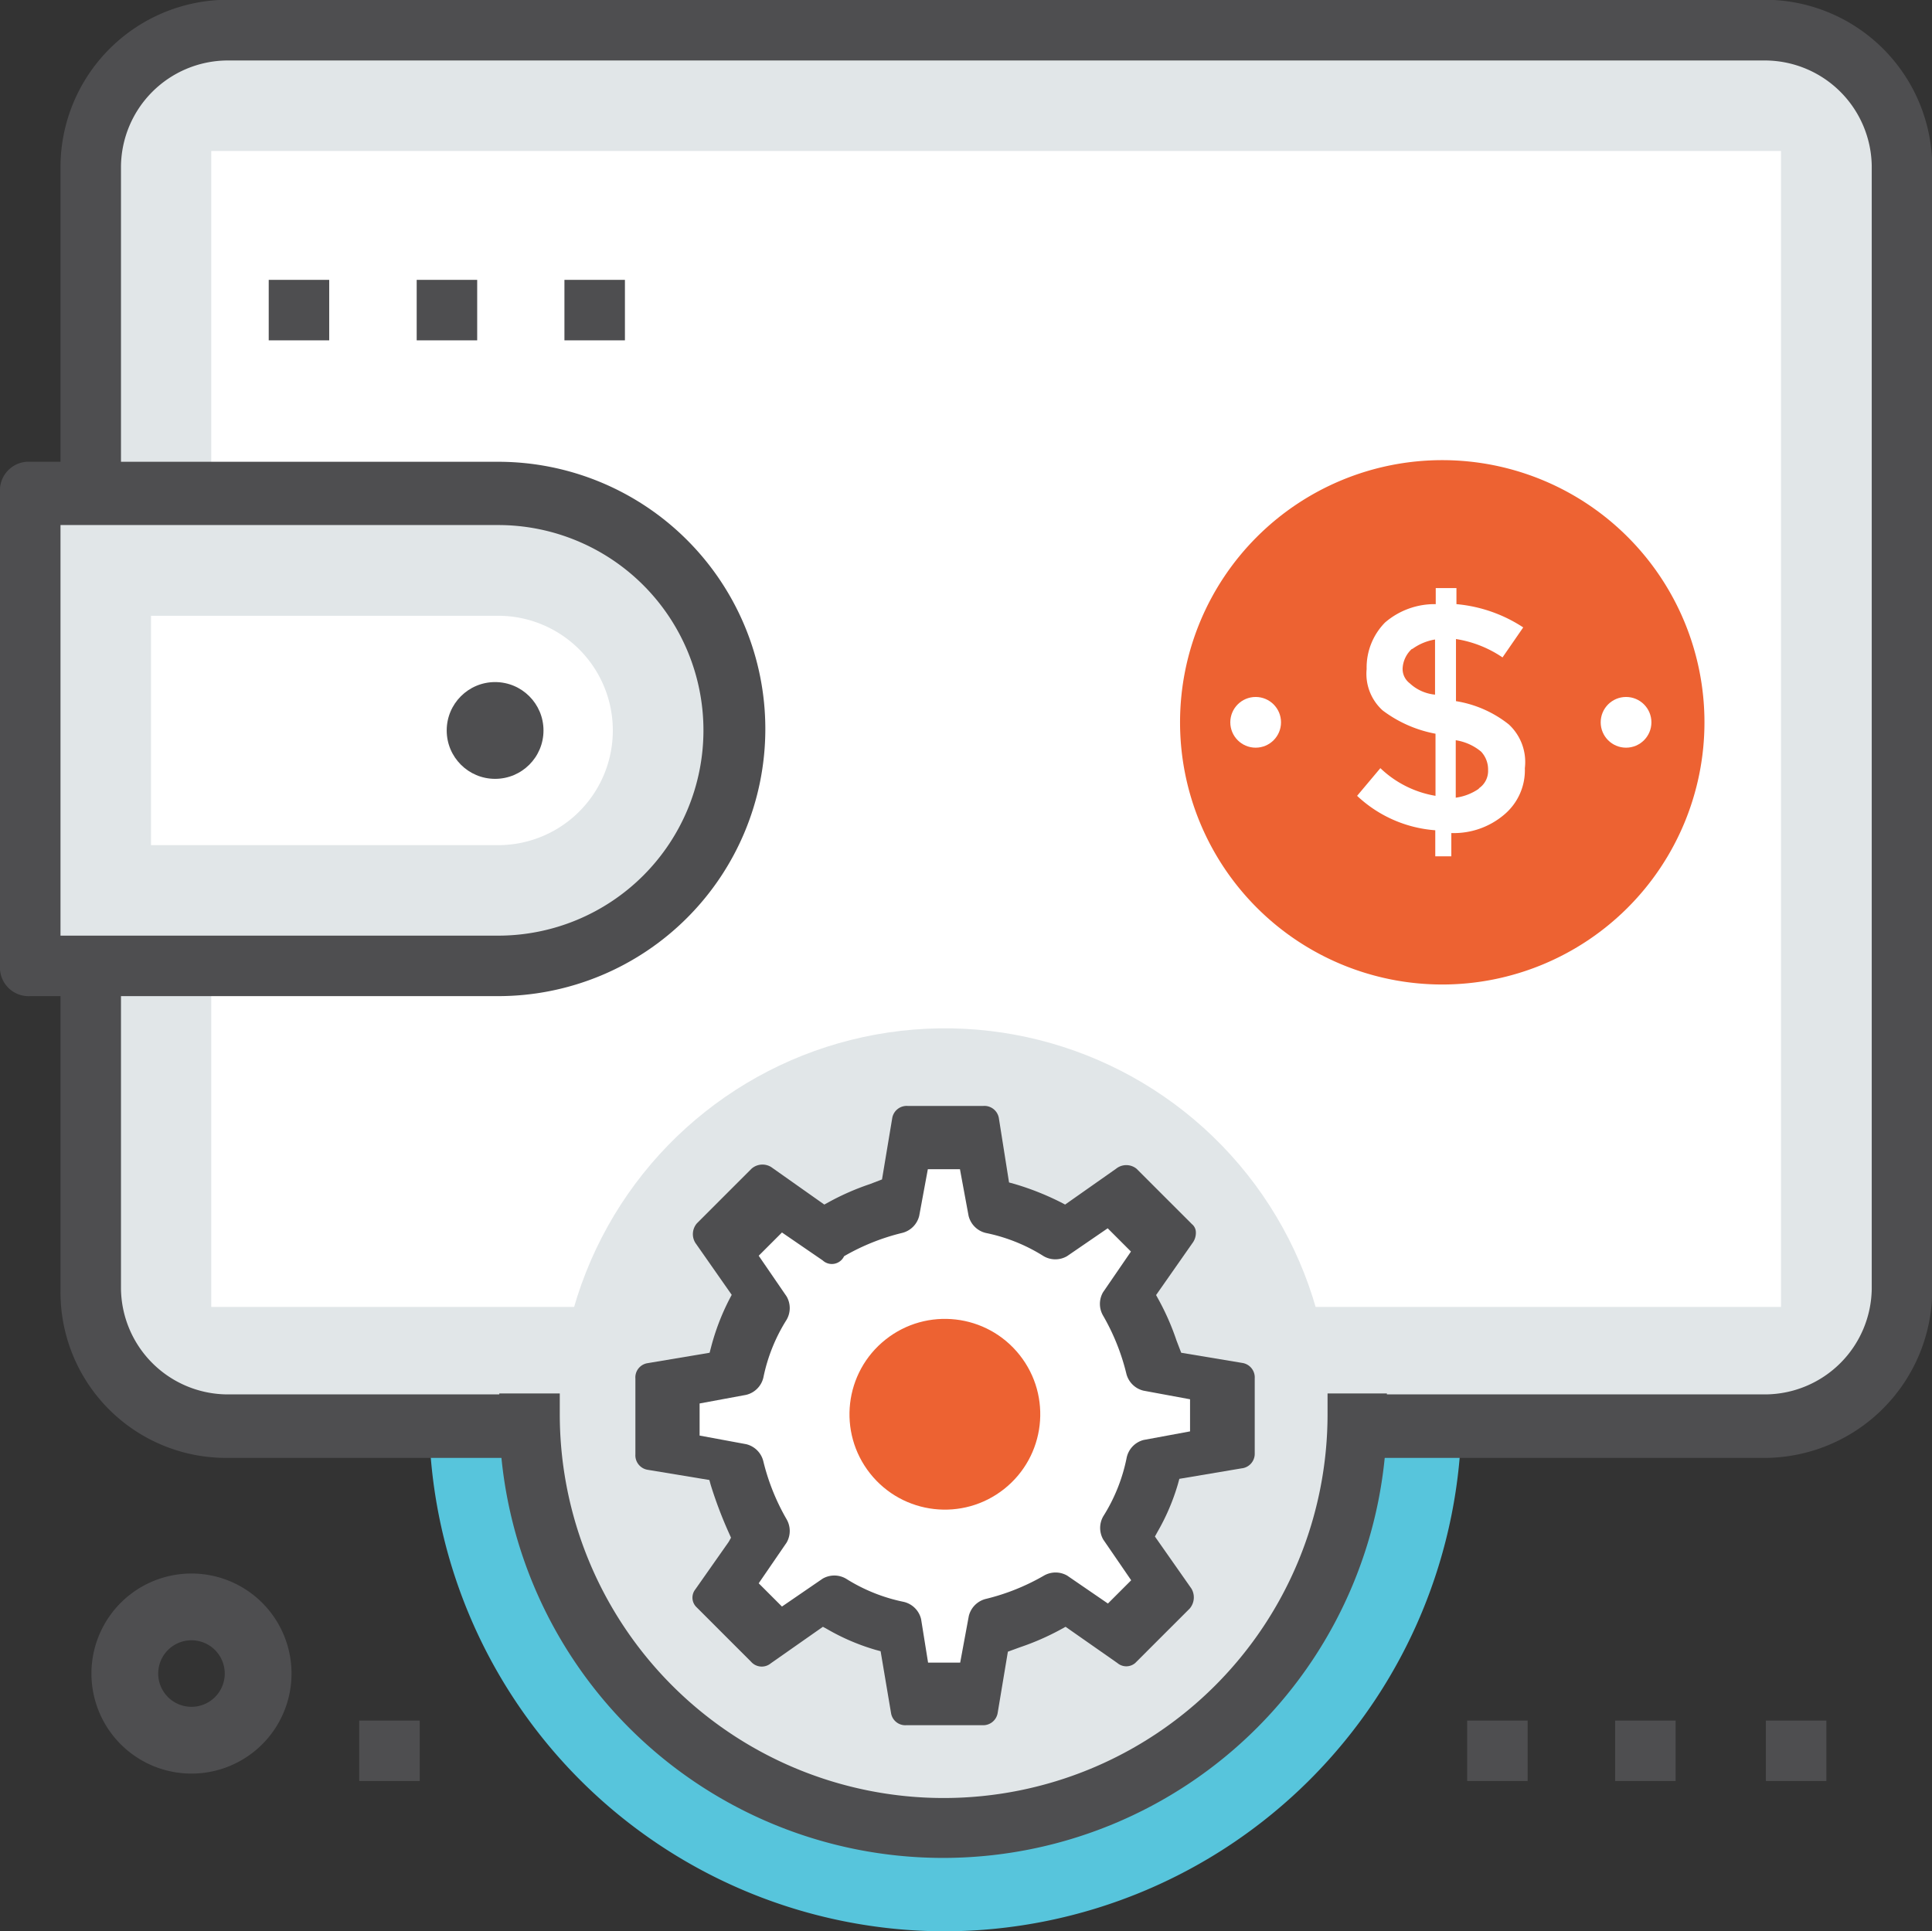
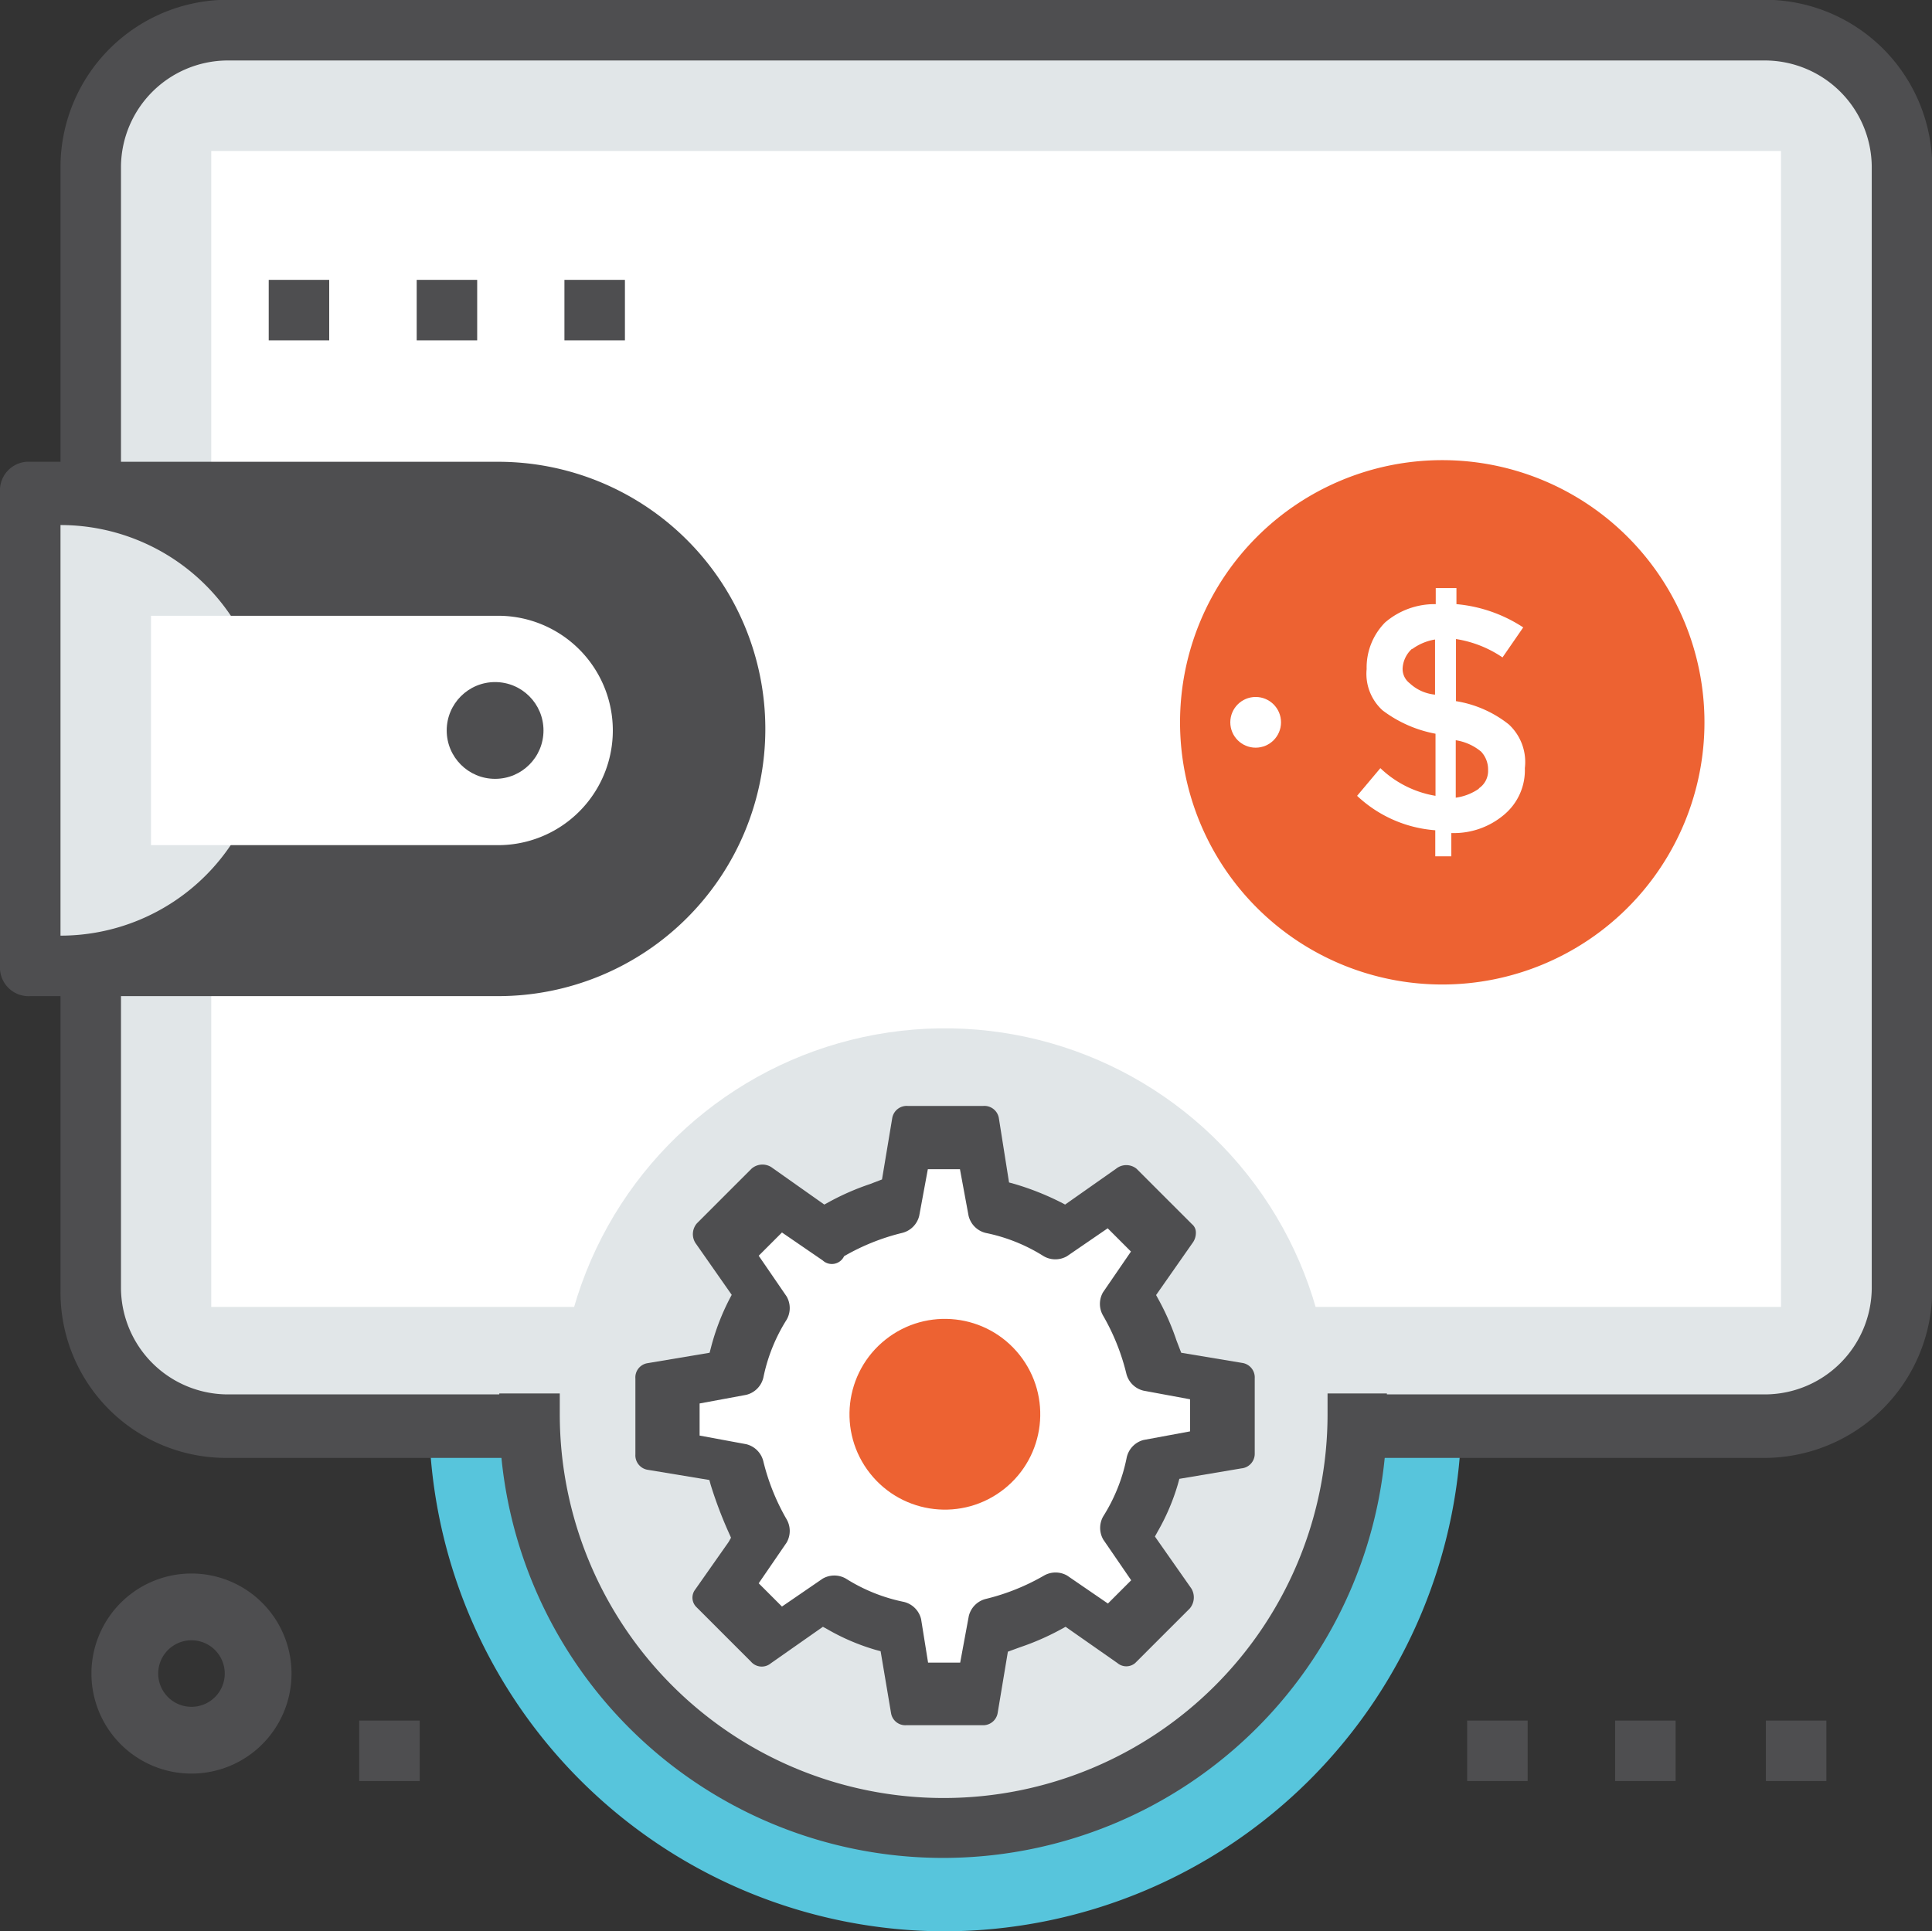
<svg xmlns="http://www.w3.org/2000/svg" id="Layer_1" data-name="Layer 1" viewBox="0 0 83.04 83.02">
  <rect x="0" y="0" width="83.04" height="83.02" fill="#333333" stroke="none" />
  <defs>
    <style>.cls-1{fill:#4e4e50;}.cls-2{fill:#57c5dc;}.cls-3{fill:#e1e6e8;}.cls-4{fill:#fff;}.cls-5{fill:#ed6232;}</style>
  </defs>
  <title>icon-12</title>
  <path class="cls-1" d="M484.08,251.34a4.3,4.3,0,1,0-4.3-4.3A4.3,4.3,0,0,0,484.08,251.34Zm0-5.73a1.43,1.43,0,1,1-1.43,1.43A1.43,1.43,0,0,1,484.08,245.61Z" transform="translate(-475.85 -175.1)" />
  <path class="cls-2" d="M516.48,258.12a22.19,22.19,0,1,1,22.19-22.19A22.26,22.26,0,0,1,516.48,258.12Z" transform="translate(-475.85 -175.1)" />
  <rect class="cls-1" x="63.06" y="73.96" width="2.6" height="2.6" />
  <rect class="cls-1" x="69.42" y="73.96" width="2.6" height="2.6" />
  <rect class="cls-1" x="75.9" y="73.96" width="2.6" height="2.6" />
  <rect class="cls-1" x="15.44" y="73.96" width="2.6" height="2.6" />
  <path class="cls-3" d="M551.76,236.47a5.81,5.81,0,0,0,5.84-5.84v-48.4a5.81,5.81,0,0,0-5.84-5.84H485.59a5.81,5.81,0,0,0-5.84,5.84V230.5a5.81,5.81,0,0,0,5.84,5.84h66.17v0.13Z" transform="translate(-475.85 -175.1)" />
  <path class="cls-1" d="M551.76,237.77H485.59a7.12,7.12,0,0,1-7.14-7.14v-48.4a7.2,7.2,0,0,1,7.14-7.14h66.17a7.2,7.2,0,0,1,7.14,7.14V230.5A7.23,7.23,0,0,1,551.76,237.77Zm-66.17-60.07a4.6,4.6,0,0,0-4.54,4.54V230.5a4.6,4.6,0,0,0,4.54,4.54h66.17a4.6,4.6,0,0,0,4.54-4.54V182.24a4.6,4.6,0,0,0-4.54-4.54H485.59Z" transform="translate(-475.85 -175.1)" />
  <polygon class="cls-4" points="9.08 56.18 9.08 56.18 9.08 6.49 76.55 6.49 76.55 56.18 76.55 56.18 9.08 56.18" />
  <path class="cls-3" d="M497.26,196.25H477.15v20.24h20.11A10.12,10.12,0,0,0,497.26,196.25Z" transform="translate(-475.85 -175.1)" />
-   <path class="cls-1" d="M497.26,217.92H477.15a1.23,1.23,0,0,1-1.3-1.3V196.25a1.23,1.23,0,0,1,1.3-1.3h20.11A11.48,11.48,0,0,1,497.26,217.92Zm-18.81-2.6h18.81a8.82,8.82,0,0,0,0-17.65H478.45v17.65Z" transform="translate(-475.85 -175.1)" />
+   <path class="cls-1" d="M497.26,217.92H477.15a1.23,1.23,0,0,1-1.3-1.3V196.25a1.23,1.23,0,0,1,1.3-1.3h20.11A11.48,11.48,0,0,1,497.26,217.92Zm-18.81-2.6a8.82,8.82,0,0,0,0-17.65H478.45v17.65Z" transform="translate(-475.85 -175.1)" />
  <path class="cls-4" d="M482.34,211.43v-9.86h14.92a4.93,4.93,0,1,1,0,9.86H482.34Z" transform="translate(-475.85 -175.1)" />
  <circle class="cls-1" cx="21.28" cy="31.4" r="2.08" />
  <circle class="cls-3" cx="516.48" cy="235.93" r="16.59" transform="translate(-510.65 196.9) rotate(-38.42)" />
  <path class="cls-5" d="M537.84,217.42a11.27,11.27,0,1,1,11.27-11.27A11.27,11.27,0,0,1,537.84,217.42Z" transform="translate(-475.85 -175.1)" />
  <path class="cls-4" d="M537.54,211.79v-1a5.49,5.49,0,0,1-3.36-1.48l1-1.19a4.5,4.5,0,0,0,2.37,1.19v-2.67a5.42,5.42,0,0,1-2.27-1,2.12,2.12,0,0,1-.69-1.78,2.76,2.76,0,0,1,.79-2,3.26,3.26,0,0,1,2.18-.79v-0.69h0.89v0.69a6.23,6.23,0,0,1,2.87,1l-0.89,1.29a4.9,4.9,0,0,0-2-.79v2.67h0a4.89,4.89,0,0,1,2.27,1,2.2,2.2,0,0,1,.69,1.88,2.49,2.49,0,0,1-.89,2,3.34,3.34,0,0,1-2.27.79v1h-0.69v-0.1Zm-1-8.8a1.22,1.22,0,0,0-.4.79,0.77,0.77,0,0,0,.3.69,1.85,1.85,0,0,0,1.09.49v-2.37A2.29,2.29,0,0,0,536.55,203Zm2.87,6a0.9,0.9,0,0,0,.4-0.79,1.12,1.12,0,0,0-.3-0.79,2.23,2.23,0,0,0-1.09-.49v2.47A2.29,2.29,0,0,0,539.42,209Z" transform="translate(-475.85 -175.1)" />
-   <circle class="cls-4" cx="69.89" cy="31.05" r="1.09" />
  <circle class="cls-4" cx="53.97" cy="31.05" r="1.09" />
  <path class="cls-1" d="M529.78,237.61v-3.26a0.63,0.63,0,0,0-.52-0.66l-2.64-.44-0.2-.52a10.86,10.86,0,0,0-.77-1.76l-0.11-.2,1.56-2.23a0.73,0.73,0,0,0,.15-0.47,0.46,0.46,0,0,0-.17-0.35l-2.38-2.38a0.7,0.7,0,0,0-.88,0l-2.19,1.54-0.19-.1a11.77,11.77,0,0,0-2-.79l-0.22-.06-0.44-2.78a0.63,0.63,0,0,0-.66-0.51h-3.26a0.63,0.63,0,0,0-.66.52l-0.44,2.64-0.52.2a10.91,10.91,0,0,0-1.76.77l-0.2.11L509,225.27a0.71,0.71,0,0,0-.85.07l-2.34,2.34a0.71,0.71,0,0,0-.07.85l1.56,2.23-0.1.19a10,10,0,0,0-.79,2.07l-0.06.23-2.68.45a0.62,0.62,0,0,0-.51.66v3.26a0.63,0.63,0,0,0,.52.66l2.66,0.44,0.06,0.22a18.05,18.05,0,0,0,.79,2.08l0.08,0.18-0.1.18-1.44,2.05a0.57,0.57,0,0,0,.06.76l2.34,2.34a0.61,0.61,0,0,0,.85.07l2.24-1.57,0.2,0.11a9.36,9.36,0,0,0,2.06.88l0.22,0.06,0.45,2.67a0.62,0.62,0,0,0,.66.51h3.26a0.63,0.63,0,0,0,.66-0.52l0.44-2.64,0.52-.19a11,11,0,0,0,1.76-.77l0.2-.11,2.23,1.56a0.59,0.59,0,0,0,.76,0l2.35-2.35a0.74,0.74,0,0,0,.07-0.85l-1.57-2.24,0.11-.2a9.35,9.35,0,0,0,.88-2.06l0.06-.22,2.67-.45A0.63,0.63,0,0,0,529.78,237.61Z" transform="translate(-475.85 -175.1)" />
  <path class="cls-4" d="M515.74,246.57h1.38l0.37-2a1,1,0,0,1,.74-0.74,9.43,9.43,0,0,0,2.49-1,1,1,0,0,1,1,0l1.75,1.2,1-1-1.2-1.75a1,1,0,0,1,0-1,7.44,7.44,0,0,0,1-2.49A1,1,0,0,1,525,237l2-.37v-1.38l-2-.37a1,1,0,0,1-.74-0.74,9.43,9.43,0,0,0-1-2.49,1,1,0,0,1,0-1l1.2-1.75-1-1-1.75,1.2a1,1,0,0,1-1,0,7.44,7.44,0,0,0-2.49-1,1,1,0,0,1-.74-0.74l-0.37-2h-1.38l-0.37,2a1,1,0,0,1-.74.74,9.43,9.43,0,0,0-2.49,1,0.58,0.58,0,0,1-.92.18l-1.75-1.2-1,1,1.2,1.75a1,1,0,0,1,0,1,7.44,7.44,0,0,0-1,2.49,1,1,0,0,1-.74.74l-2,.37v1.38l2,0.37a1,1,0,0,1,.74.74,9.43,9.43,0,0,0,1,2.49,1,1,0,0,1,0,1l-1.2,1.75,1,1,1.75-1.2a1,1,0,0,1,1,0,7.44,7.44,0,0,0,2.49,1,1,1,0,0,1,.74.74Z" transform="translate(-475.85 -175.1)" />
  <circle class="cls-5" cx="516.48" cy="235.93" r="4.1" transform="translate(-510.65 196.9) rotate(-38.42)" />
  <rect class="cls-1" x="11.55" y="12.03" width="2.6" height="2.6" />
  <rect class="cls-1" x="17.91" y="12.03" width="2.6" height="2.6" />
  <rect class="cls-1" x="24.26" y="12.03" width="2.6" height="2.6" />
  <path class="cls-1" d="M532.91,235c0,0.3,0,.59,0,0.89a16.48,16.48,0,1,1-33,0c0-.3,0-0.59,0-0.89h-2.6c0,0.3,0,.59,0,0.89a19.07,19.07,0,0,0,38.15,0c0-.3,0-0.59,0-0.89h-2.59Z" transform="translate(-475.85 -175.1)" />
</svg>